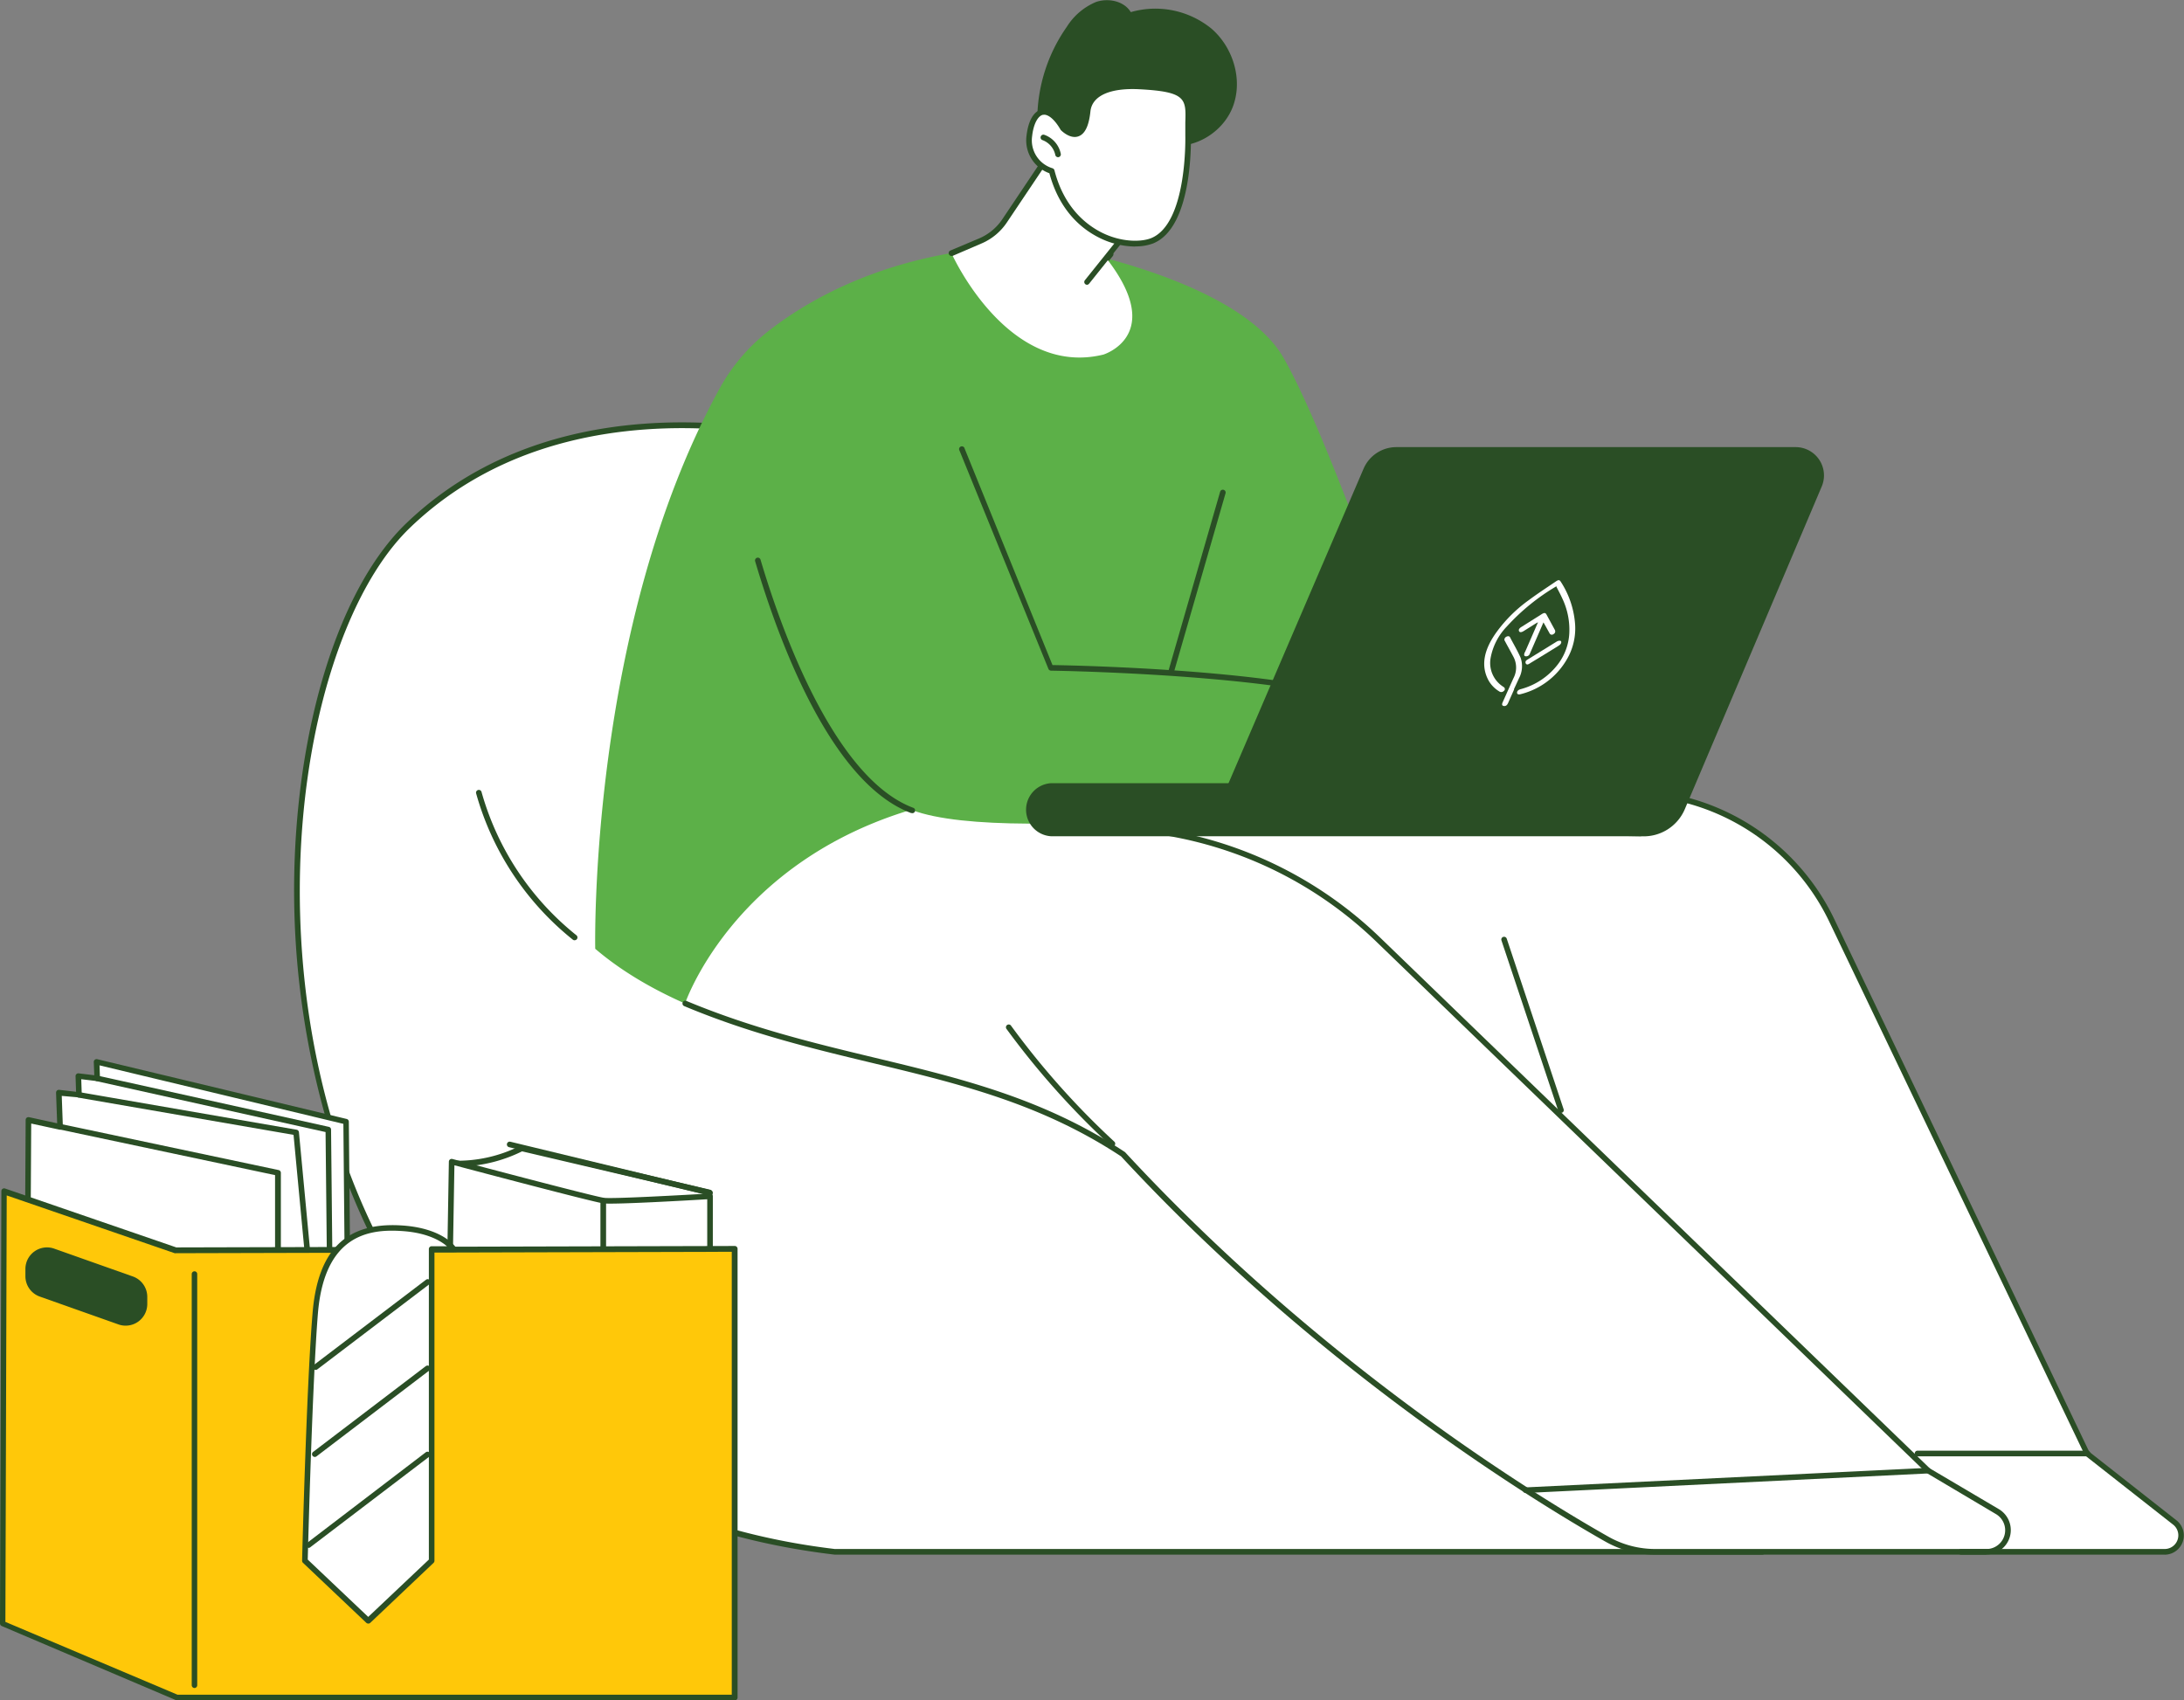
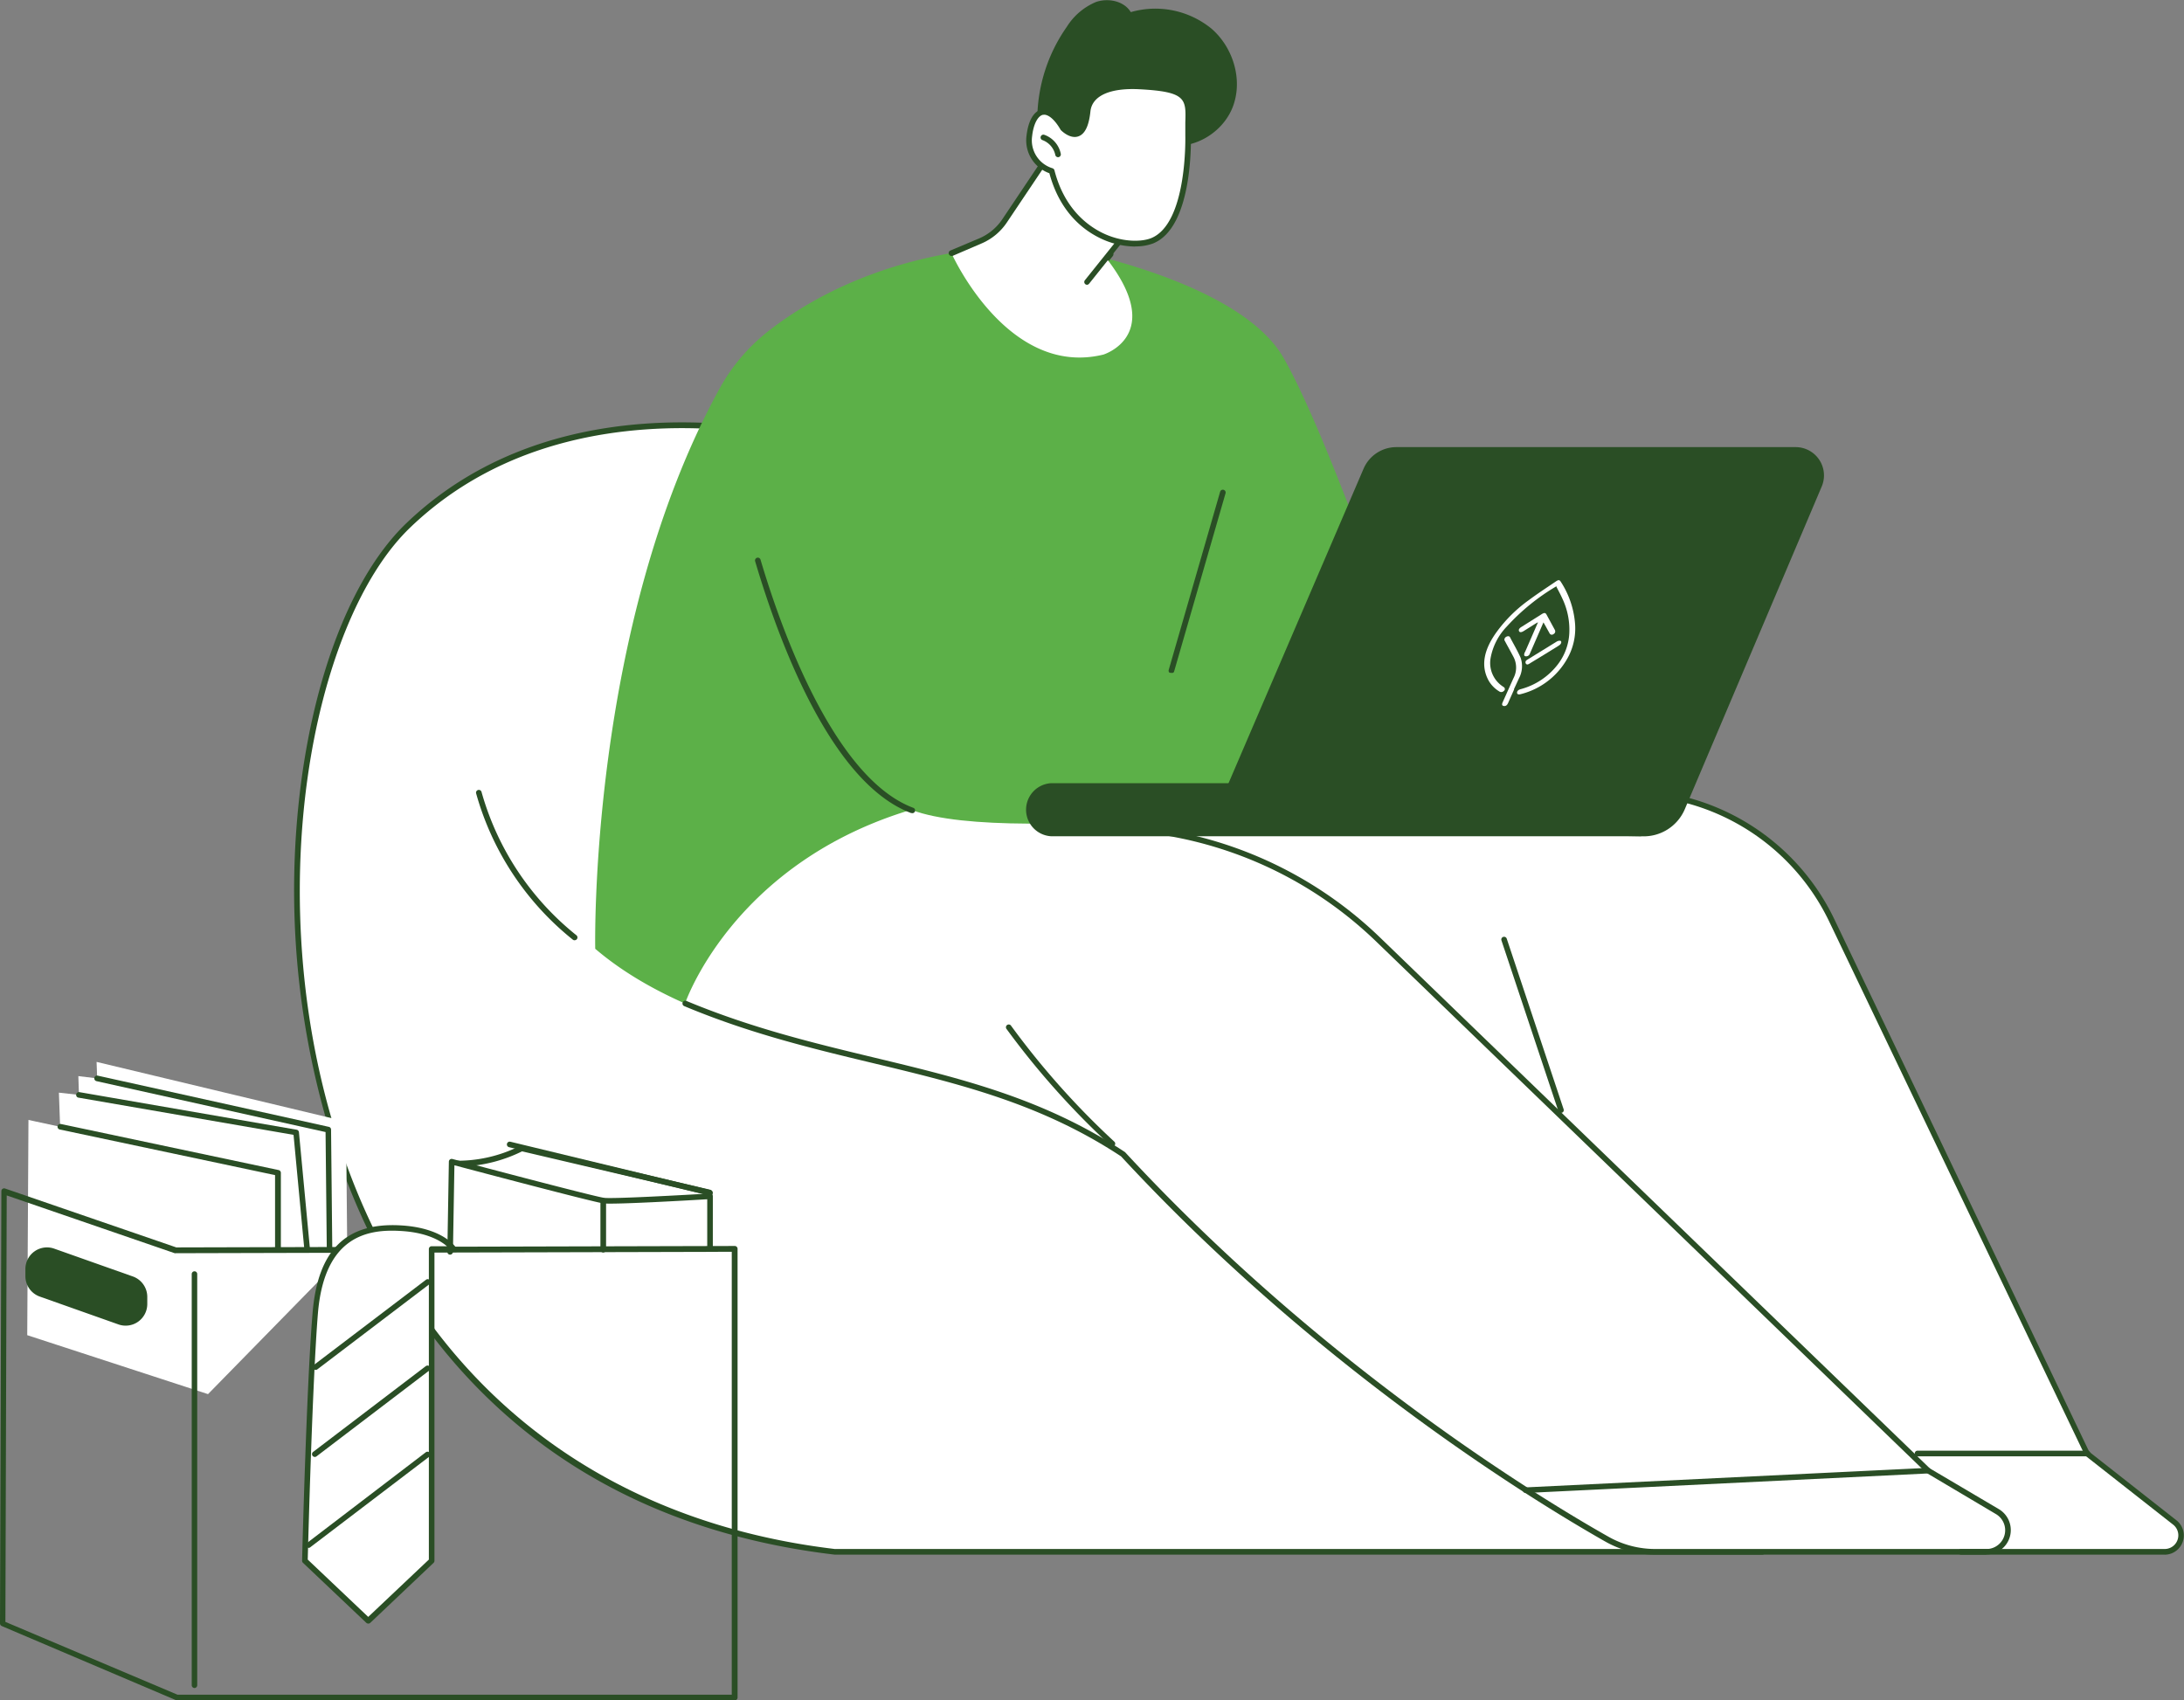
<svg xmlns="http://www.w3.org/2000/svg" id="Layer_1" data-name="Layer 1" viewBox="0 0 429 334">
  <rect x="0" y="0" width="429" height="334" fill="#808080" stroke="none" />
  <defs>
    <style>.cls-1{fill:#fff;}.cls-2{fill:#2a4e25;}.cls-3{fill:#5cb048;}.cls-4{fill:#ffc809;}</style>
  </defs>
  <path class="cls-1" d="M215.51,180.29S157.87,158,121.43,193s-38.7,187.1,83.85,201.59H387.44Z" transform="translate(-41.26 -89.73)" />
  <path class="cls-2" d="M387.44,395.11H205.21c-25.78-3.05-47.58-12.35-64.8-27.65-15-13.33-26.2-30.81-33.29-52a163.81,163.81,0,0,1-6.7-72.13c3-22.56,10.51-41.07,20.63-50.8,19-18.22,43.7-20.72,61.12-19.61a125.27,125.27,0,0,1,33.54,6.82.48.48,0,0,1,.23.17L387.87,394.21a.55.55,0,0,1,.06.59A.54.54,0,0,1,387.44,395.11ZM205.31,394h181L215.18,180.75a125.66,125.66,0,0,0-33.11-6.7c-17.19-1.09-41.59,1.38-60.25,19.32-19.49,18.72-29.89,73.34-13.66,121.78,15.16,45.23,49.66,73.23,97.15,78.86Z" transform="translate(-41.26 -89.73)" />
  <path class="cls-2" d="M154.12,274.43a.54.54,0,0,1-.34-.12,56.1,56.1,0,0,1-19-28.75.55.55,0,0,1,1.06-.29,55.06,55.06,0,0,0,18.64,28.17.56.56,0,0,1,.09.78.57.57,0,0,1-.43.2Z" transform="translate(-41.26 -89.73)" />
  <path class="cls-3" d="M195.13,293.51c-14.93-4-27.71-9.51-36.95-17.41,0,0-1.36-63.19,24.46-110.11a36.91,36.91,0,0,1,9.59-11.25c8.87-6.93,26.94-17.27,55.43-16.71,0,0,36.63,6.09,45.73,22s24.46,61.18,24.46,61.18Z" transform="translate(-41.26 -89.73)" />
  <path class="cls-2" d="M271.36,222a.4.4,0,0,1-.15,0,.55.55,0,0,1-.38-.68l10.1-35a.55.55,0,1,1,1.06.31l-10.1,35A.56.56,0,0,1,271.36,222Z" transform="translate(-41.26 -89.73)" />
  <path class="cls-1" d="M175.82,286.85s14.06-41.64,73-42.1c37.45-.29,84,.26,112.92.69a44.39,44.39,0,0,1,39.35,25.22l50.1,104.58,17.24,13.54a3.24,3.24,0,0,1-2,5.78H366.31a19.18,19.18,0,0,1-9.42-2.48,411.85,411.85,0,0,1-95.06-75.62c-27-17.83-54.77-16.57-86-29.61Z" transform="translate(-41.26 -89.73)" />
  <path class="cls-2" d="M466.47,395.11H366.31a19.76,19.76,0,0,1-9.69-2.55c-12.35-7-55.67-33-95.15-75.68-15.79-10.41-31.83-14.26-48.81-18.34-11.88-2.85-24.16-5.8-37-11.18a.55.55,0,0,1-.3-.72.54.54,0,0,1,.72-.3c12.81,5.34,25.05,8.28,36.89,11.13,17.09,4.1,33.24,8,49.21,18.53a.39.39,0,0,1,.1.08c39.39,42.6,82.62,68.57,94.93,75.51a18.62,18.62,0,0,0,9.15,2.41H466.47a2.68,2.68,0,0,0,1.66-4.78l-17.24-13.54a.59.59,0,0,1-.15-.2L400.64,270.9A43.61,43.61,0,0,0,361.77,246c-31.31-.47-76.31-1-112.91-.69h0a.55.55,0,0,1,0-1.1c36.61-.29,81.62.22,112.94.69a44.68,44.68,0,0,1,39.84,25.53l50,104.47,17.13,13.46a3.78,3.78,0,0,1-2.33,6.76Z" transform="translate(-41.26 -89.73)" />
  <path class="cls-2" d="M431.45,395.11h-5a.55.55,0,0,1-.55-.55.54.54,0,0,1,.55-.55h5a3.69,3.69,0,0,0,1.88-6.86l-13.61-8.07-.1-.07L311.7,274.79a78,78,0,0,0-53.31-22l-9.54-.14a.54.54,0,0,1-.54-.56.54.54,0,0,1,.56-.54l9.53.13A79.17,79.17,0,0,1,312.46,274L420.34,378.17l13.55,8a4.79,4.79,0,0,1-2.44,8.91Z" transform="translate(-41.26 -89.73)" />
  <path class="cls-2" d="M347.88,308.34a.56.56,0,0,1-.52-.38l-11.17-33.5a.54.54,0,0,1,.34-.69.55.55,0,0,1,.7.35l11.17,33.5a.54.54,0,0,1-.34.69l-.18,0Z" transform="translate(-41.26 -89.73)" />
  <path class="cls-2" d="M259.79,314.91a.53.53,0,0,1-.37-.15A158.19,158.19,0,0,1,239,291.89a.55.55,0,1,1,.88-.65A157.12,157.12,0,0,0,260.16,314a.55.55,0,0,1,0,.78.52.52,0,0,1-.4.18Z" transform="translate(-41.26 -89.73)" />
  <path class="cls-2" d="M340.93,383a.56.56,0,0,1-.55-.52.56.56,0,0,1,.53-.58L420,378.06h0a.55.55,0,0,1,0,1.1L341,383Z" transform="translate(-41.26 -89.73)" />
  <path class="cls-2" d="M451.23,375.8H417.85a.56.56,0,0,1,0-1.11h33.38a.56.56,0,1,1,0,1.11Z" transform="translate(-41.26 -89.73)" />
  <path class="cls-3" d="M228.15,173l19.51,47.89s62.39.85,68.28,10.82-3.59,13.92-3.59,13.92-72,10.72-91.92,3.23-32.37-52.49-35.08-69.31,42.8-6.55,42.8-6.55Z" transform="translate(-41.26 -89.73)" />
  <path class="cls-2" d="M220.43,249.44a.69.69,0,0,1-.2,0c-15.68-5.89-25.92-33.52-30.64-49.46a.56.56,0,0,1,.38-.69.55.55,0,0,1,.68.38c3.75,12.67,14.17,42.8,30,48.74a.55.55,0,0,1,.33.71.56.56,0,0,1-.52.35Z" transform="translate(-41.26 -89.73)" />
-   <path class="cls-2" d="M316,232.29a.56.56,0,0,1-.48-.27c-5.67-9.59-67.2-10.55-67.82-10.55a.57.57,0,0,1-.5-.35l-17.46-42.87a.55.55,0,1,1,1-.41L248,220.37c5.64.09,62.58,1.26,68.39,11.09a.55.55,0,0,1-.19.75A.6.6,0,0,1,316,232.29Z" transform="translate(-41.26 -89.73)" />
  <path class="cls-2" d="M363.63,254H247.8a5.22,5.22,0,0,1,0-10.43H372.57L363.63,254Z" transform="translate(-41.26 -89.73)" />
  <path class="cls-2" d="M363.63,254l-84.87-1.53,30.34-70.66a7,7,0,0,1,6.46-4.25H394a5.56,5.56,0,0,1,5.1,7.73l-26.89,63.38a8.77,8.77,0,0,1-8.54,5.33Z" transform="translate(-41.26 -89.73)" />
  <path class="cls-2" d="M252.51,148.35a.51.51,0,0,1-.35-.13.54.54,0,0,1-.07-.77c.66-.8,1.59-1.88,2.58-3,1.52-1.77,3.24-3.77,4.32-5.12a.55.55,0,0,1,.86.69c-1.09,1.36-2.82,3.37-4.34,5.15-1,1.15-1.91,2.22-2.57,3a.58.58,0,0,1-.43.2Z" transform="translate(-41.26 -89.73)" />
  <path class="cls-1" d="M247.12,120.4l-8.52,12.7a10.9,10.9,0,0,1-4.81,4l-5.63,2.38S239.09,164,258,159.38c0,0,12.34-3.78.62-18.87l3.84-5Z" transform="translate(-41.26 -89.73)" />
  <path class="cls-2" d="M228.15,140a.54.54,0,0,1-.5-.33.56.56,0,0,1,.29-.73l5.63-2.37a10.38,10.38,0,0,0,4.57-3.77l8.51-12.7a.55.55,0,0,1,.92.61l-8.52,12.7a11.36,11.36,0,0,1-5.05,4.17L228.37,140a.57.57,0,0,1-.22,0Z" transform="translate(-41.26 -89.73)" />
  <path class="cls-2" d="M254.79,145.67a.55.55,0,0,1-.43-.89l7.37-9.2-15-14.79a.55.55,0,1,1,.77-.78l15.35,15.14a.53.53,0,0,1,0,.73l-7.67,9.59a.57.57,0,0,1-.43.2Z" transform="translate(-41.26 -89.73)" />
  <path class="cls-2" d="M250.81,95a12.42,12.42,0,0,1,5.76-4.89c2.43-.82,5.5-.17,6.81,2a17.44,17.44,0,0,1,15.85,3.25c4.25,3.68,6.19,10,4.22,15.27s-8,8.81-13.49,7.47c-2.43,4.32-8,6.32-12.83,5.44-4.41-.8-12-5-12.12-10.11A31.92,31.92,0,0,1,250.81,95Z" transform="translate(-41.26 -89.73)" />
  <path class="cls-1" d="M274.64,116.36s.54,17.73-7.14,20.72c-4.56,1.78-16.24-.5-19.65-13.74a6.35,6.35,0,0,1-4.4-6.9c.61-5.44,3.79-6.47,6.64-1.51,0,0,4.07,4.22,4.86-3.34.34-3.29,3.9-5.18,10.16-4.85,11.33.58,9.47,2.85,9.53,9.62Z" transform="translate(-41.26 -89.73)" />
  <path class="cls-2" d="M264.25,138.16a16.21,16.21,0,0,1-7.28-1.84c-3.29-1.69-7.61-5.23-9.58-12.56a6.85,6.85,0,0,1-4.49-7.38c.34-2.95,1.43-4.83,3-5.15s3.18.87,4.63,3.36c.39.39,1.43,1.18,2.23.91s1.4-1.7,1.64-4c.39-3.73,4.31-5.67,10.74-5.34,9.83.5,10.27,2.36,10.1,7.68,0,.74-.05,1.58-.05,2.48s.44,18.16-7.49,21.25a9.72,9.72,0,0,1-3.45.56Zm-17.87-25.88a1.07,1.07,0,0,0-.25,0c-1,.21-1.87,1.82-2.13,4.19a5.73,5.73,0,0,0,4,6.31.59.59,0,0,1,.38.39c1.83,7.12,6,10.53,9.09,12.14,3.85,2,7.79,2,9.83,1.23,7.23-2.82,6.79-20,6.79-20.2h0c0-.93,0-1.78,0-2.53.15-4.66.2-6.07-9.05-6.55-5.78-.29-9.27,1.3-9.59,4.36-.3,2.85-1.08,4.45-2.38,4.9-1.66.57-3.35-1.15-3.42-1.23a.31.31,0,0,1-.08-.11c-1.07-1.85-2.26-2.92-3.23-2.92Z" transform="translate(-41.26 -89.73)" />
  <path class="cls-2" d="M249.09,120.61a.56.56,0,0,1-.54-.45,4,4,0,0,0-2.52-2.91.54.54,0,0,1-.34-.69.55.55,0,0,1,.7-.35,5,5,0,0,1,3.24,3.74.56.56,0,0,1-.43.65Z" transform="translate(-41.26 -89.73)" />
  <path class="cls-1" d="M143.72,315.31a27.83,27.83,0,0,1-13.5,3l29.48,10.22,21,.56,0-5.08Z" transform="translate(-41.26 -89.73)" />
  <path class="cls-2" d="M180.69,329.61h0l-21-.57a.45.45,0,0,1-.16,0L130,318.79a.55.55,0,0,1,.21-1.07,27.4,27.4,0,0,0,13.2-2.9.59.59,0,0,1,.39-.05l36.95,8.66a.56.56,0,0,1,.42.53l0,5.09a.56.56,0,0,1-.17.4A.55.55,0,0,1,180.69,329.61Zm-20.89-1.67,20.33.55,0-4.08-36.32-8.52a28.86,28.86,0,0,1-10.4,2.9Z" transform="translate(-41.26 -89.73)" />
  <path class="cls-1" d="M180.72,324.72s-19.6,1.28-21.49,0-29.26-6.8-29.26-6.8l-.3,17.72,51.06-.74V324.72Z" transform="translate(-41.26 -89.73)" />
  <path class="cls-2" d="M129.67,336.19h0a.55.55,0,0,1-.54-.56l.3-17.72a.55.55,0,0,1,.69-.52c.28.07,27.51,7.31,29.79,7.63,1.58.23,15.54-.54,20.79-.85a.53.53,0,0,1,.41.15.54.54,0,0,1,.17.4V334.9a.55.55,0,0,1-.55.55.55.55,0,0,1-.55-.55v-9.6c-3.26.2-18.58,1.08-20.43.81-2.16-.31-24.89-6.33-29.23-7.48l-.29,17a.55.55,0,0,1-.55.55Z" transform="translate(-41.26 -89.73)" />
  <path class="cls-2" d="M180.72,324.58h-.13l-39.34-9.51a.55.55,0,0,1,.26-1.07l39.34,9.51a.54.54,0,0,1,.41.66.56.56,0,0,1-.54.42Z" transform="translate(-41.26 -89.73)" />
  <path class="cls-2" d="M159.75,335.76a.55.55,0,0,1-.55-.55v-9.64a.56.56,0,0,1,1.11,0v9.64A.56.56,0,0,1,159.75,335.76Z" transform="translate(-41.26 -89.73)" />
  <path class="cls-1" d="M109.47,335.65l-.24-25.6-49-11.73.12,3.24-3.7-.45.12,3.69-3.94-.44.24,6.7-6.22-1.34L46.61,352l35.51,11.58Z" transform="translate(-41.26 -89.73)" />
-   <path class="cls-2" d="M82.12,364.1l-.17,0L46.44,352.5a.56.56,0,0,1-.38-.53l.24-42.25a.57.57,0,0,1,.2-.43.6.6,0,0,1,.47-.11l5.52,1.2-.22-6a.58.58,0,0,1,.18-.43.57.57,0,0,1,.44-.14l3.31.38-.1-3.06a.53.53,0,0,1,.18-.42.52.52,0,0,1,.43-.14l3.07.37-.1-2.59a.58.58,0,0,1,.2-.45.56.56,0,0,1,.48-.11l49,11.74a.56.56,0,0,1,.42.53l.24,25.6a.59.59,0,0,1-.16.39L82.52,364a.59.59,0,0,1-.4.16Zm-35-12.53L82,362.92l26.94-27.49-.23-24.94L60.81,299l.09,2.52a.53.53,0,0,1-.18.42.59.59,0,0,1-.44.15l-3.06-.37.1,3a.55.55,0,0,1-.62.57L53.39,305l.22,6.07a.54.54,0,0,1-.2.44.57.57,0,0,1-.47.12l-5.55-1.2-.23,41.17Z" transform="translate(-41.26 -89.73)" />
  <path class="cls-2" d="M106,335.64a.55.55,0,0,1-.55-.54l-.24-23-45-10a.55.55,0,0,1-.41-.66.54.54,0,0,1,.65-.42l45.41,10.06a.55.55,0,0,1,.43.53l.24,23.48a.55.55,0,0,1-.54.55Z" transform="translate(-41.26 -89.73)" />
  <path class="cls-2" d="M101.58,335.53a.55.55,0,0,1-.55-.5l-2.11-22.38-42.25-7.31a.53.53,0,0,1-.44-.63.55.55,0,0,1,.63-.45l42.66,7.38a.55.55,0,0,1,.46.49l2.15,22.8a.55.55,0,0,1-.5.6Z" transform="translate(-41.26 -89.73)" />
  <path class="cls-2" d="M95.84,335.64a.55.55,0,0,1-.55-.55V320.56L53,311.6a.55.55,0,1,1,.23-1.08L96,319.57a.56.56,0,0,1,.43.54v15a.55.55,0,0,1-.55.55Z" transform="translate(-41.26 -89.73)" />
-   <path class="cls-4" d="M42.08,323.7,75.8,335.31,185.59,335v88.14H76L41.81,408.62Z" transform="translate(-41.26 -89.73)" />
  <path class="cls-2" d="M185.59,423.73H76a.54.54,0,0,1-.21-.05l-34.2-14.55a.56.56,0,0,1-.33-.51l.27-84.92a.53.53,0,0,1,.23-.44.54.54,0,0,1,.49-.07l33.64,11.57,109.7-.28a.51.51,0,0,1,.38.16.52.52,0,0,1,.17.39v88.15a.55.55,0,0,1-.55.55ZM76.12,422.62H185v-87l-109.24.28a.3.3,0,0,1-.18,0l-33-11.35-.26,83.77Z" transform="translate(-41.26 -89.73)" />
  <path class="cls-2" d="M46.25,340.42a4.24,4.24,0,0,0,2.83,4l15.45,5.47a4.25,4.25,0,0,0,5.66-4v-1.42a4.26,4.26,0,0,0-2.83-4L51.9,335a4.24,4.24,0,0,0-5.65,4v1.43Z" transform="translate(-41.26 -89.73)" />
  <path class="cls-2" d="M79.47,421.31a.56.56,0,0,1-.55-.56V340a.55.55,0,0,1,.55-.55A.54.54,0,0,1,80,340v80.74A.55.55,0,0,1,79.47,421.31Z" transform="translate(-41.26 -89.73)" />
  <path class="cls-1" d="M130.37,335.11S128,331.46,120,331c-8.46-.5-15.64,2.58-16.83,16.81s-2,48.53-2,48.53l12.44,11.78,12.46-11.78V335.11Z" transform="translate(-41.26 -89.73)" />
  <path class="cls-2" d="M113.59,408.65a.57.57,0,0,1-.38-.15l-12.43-11.78a.56.56,0,0,1-.18-.42c0-.34.87-34.47,2.05-48.56,1-12.45,6.57-17.95,17.4-17.3,8.21.48,10.69,4.22,10.79,4.37a.59.59,0,0,1,0,.56.56.56,0,0,1-.49.29H126.6v60.66a.56.56,0,0,1-.17.4L114,408.5A.54.54,0,0,1,113.59,408.65Zm-11.88-12.57,11.88,11.26,11.91-11.26v-61a.55.55,0,0,1,.55-.55h3c-1.21-1.05-3.93-2.72-9.11-3-6.35-.38-15,.89-16.24,16.3C102.62,361.25,101.79,393,101.71,396.08Z" transform="translate(-41.26 -89.73)" />
  <path class="cls-2" d="M101.93,393.78a.56.56,0,0,1-.44-.22.55.55,0,0,1,.11-.77L124.9,375a.55.55,0,0,1,.77.11.55.55,0,0,1-.11.77l-23.3,17.74A.54.54,0,0,1,101.93,393.78Z" transform="translate(-41.26 -89.73)" />
  <path class="cls-2" d="M103.1,375.92a.57.57,0,0,1-.44-.22.55.55,0,0,1,.11-.77l22.13-16.85a.55.55,0,0,1,.77.1.56.56,0,0,1-.11.78L103.44,375.8A.56.56,0,0,1,103.1,375.92Z" transform="translate(-41.26 -89.73)" />
  <path class="cls-2" d="M103.27,358.82a.53.53,0,0,1-.44-.22.55.55,0,0,1,.11-.77l22-16.72a.55.55,0,0,1,.77.11.55.55,0,0,1-.11.77l-22,16.72A.52.52,0,0,1,103.27,358.82Z" transform="translate(-41.26 -89.73)" />
  <path class="cls-1" d="M347,204.88a41.93,41.93,0,0,0-9.76,7.92,12,12,0,0,0-3.2,6.29,5.53,5.53,0,0,0,2.41,5.48l.14.1a.45.45,0,0,1,.07.78.7.7,0,0,1-.93.08,6,6,0,0,1-2-2c-1.71-3-1-6.28,1.66-9.86a28,28,0,0,1,6.26-6.12c1.68-1.25,3.44-2.39,5.16-3.56.6-.42.79-.39,1.07.07a17.59,17.59,0,0,1,2.75,8,12,12,0,0,1-1.15,6.36,14.55,14.55,0,0,1-9.54,7.67c-.41.12-.69,0-.69-.3s.24-.56.69-.68a13.6,13.6,0,0,0,7.32-4.87,11,11,0,0,0,2.25-6,14.31,14.31,0,0,0-1.39-7c-.34-.76-.74-1.48-1.13-2.25Z" transform="translate(-41.26 -89.73)" />
  <path class="cls-1" d="M344.43,212l-.72,1.67-1.94,4.46a.77.77,0,0,1-.75.52c-.37,0-.44-.25-.31-.61,0-.1.09-.2.14-.3l2.52-5.78-.39.21-2.44,1.53c-.45.27-.77.28-.9,0s.05-.56.47-.82l4-2.52c.49-.3.73-.28.93.09l1.63,3a.59.59,0,0,1-.27.84.49.49,0,0,1-.77-.18c-.34-.6-.66-1.2-1-1.79a3.93,3.93,0,0,0-.22-.36Z" transform="translate(-41.26 -89.73)" />
  <path class="cls-1" d="M338.68,225.15l-1.19,2.68c-.2.45-.47.63-.83.58s-.43-.29-.24-.72l2.13-4.75a4.48,4.48,0,0,0,.05-4.08c-.56-1.07-1.15-2.12-1.72-3.18a.79.79,0,0,1-.12-.3.68.68,0,0,1,.36-.56c.29-.17.61-.15.73.05.7,1.35,1.49,2.66,2.11,4.08a5.07,5.07,0,0,1-.32,4l-1,2.17Z" transform="translate(-41.26 -89.73)" />
  <path class="cls-1" d="M341.39,220.24c-.4.12-.66-.45-.33-.77a2.73,2.73,0,0,1,.3-.21l5.66-3.49a1.15,1.15,0,0,1,.65-.18c.35,0,.36.49,0,.79a3.28,3.28,0,0,1-.38.27q-2.7,1.68-5.43,3.33A2,2,0,0,1,341.39,220.24Z" transform="translate(-41.26 -89.73)" />
</svg>